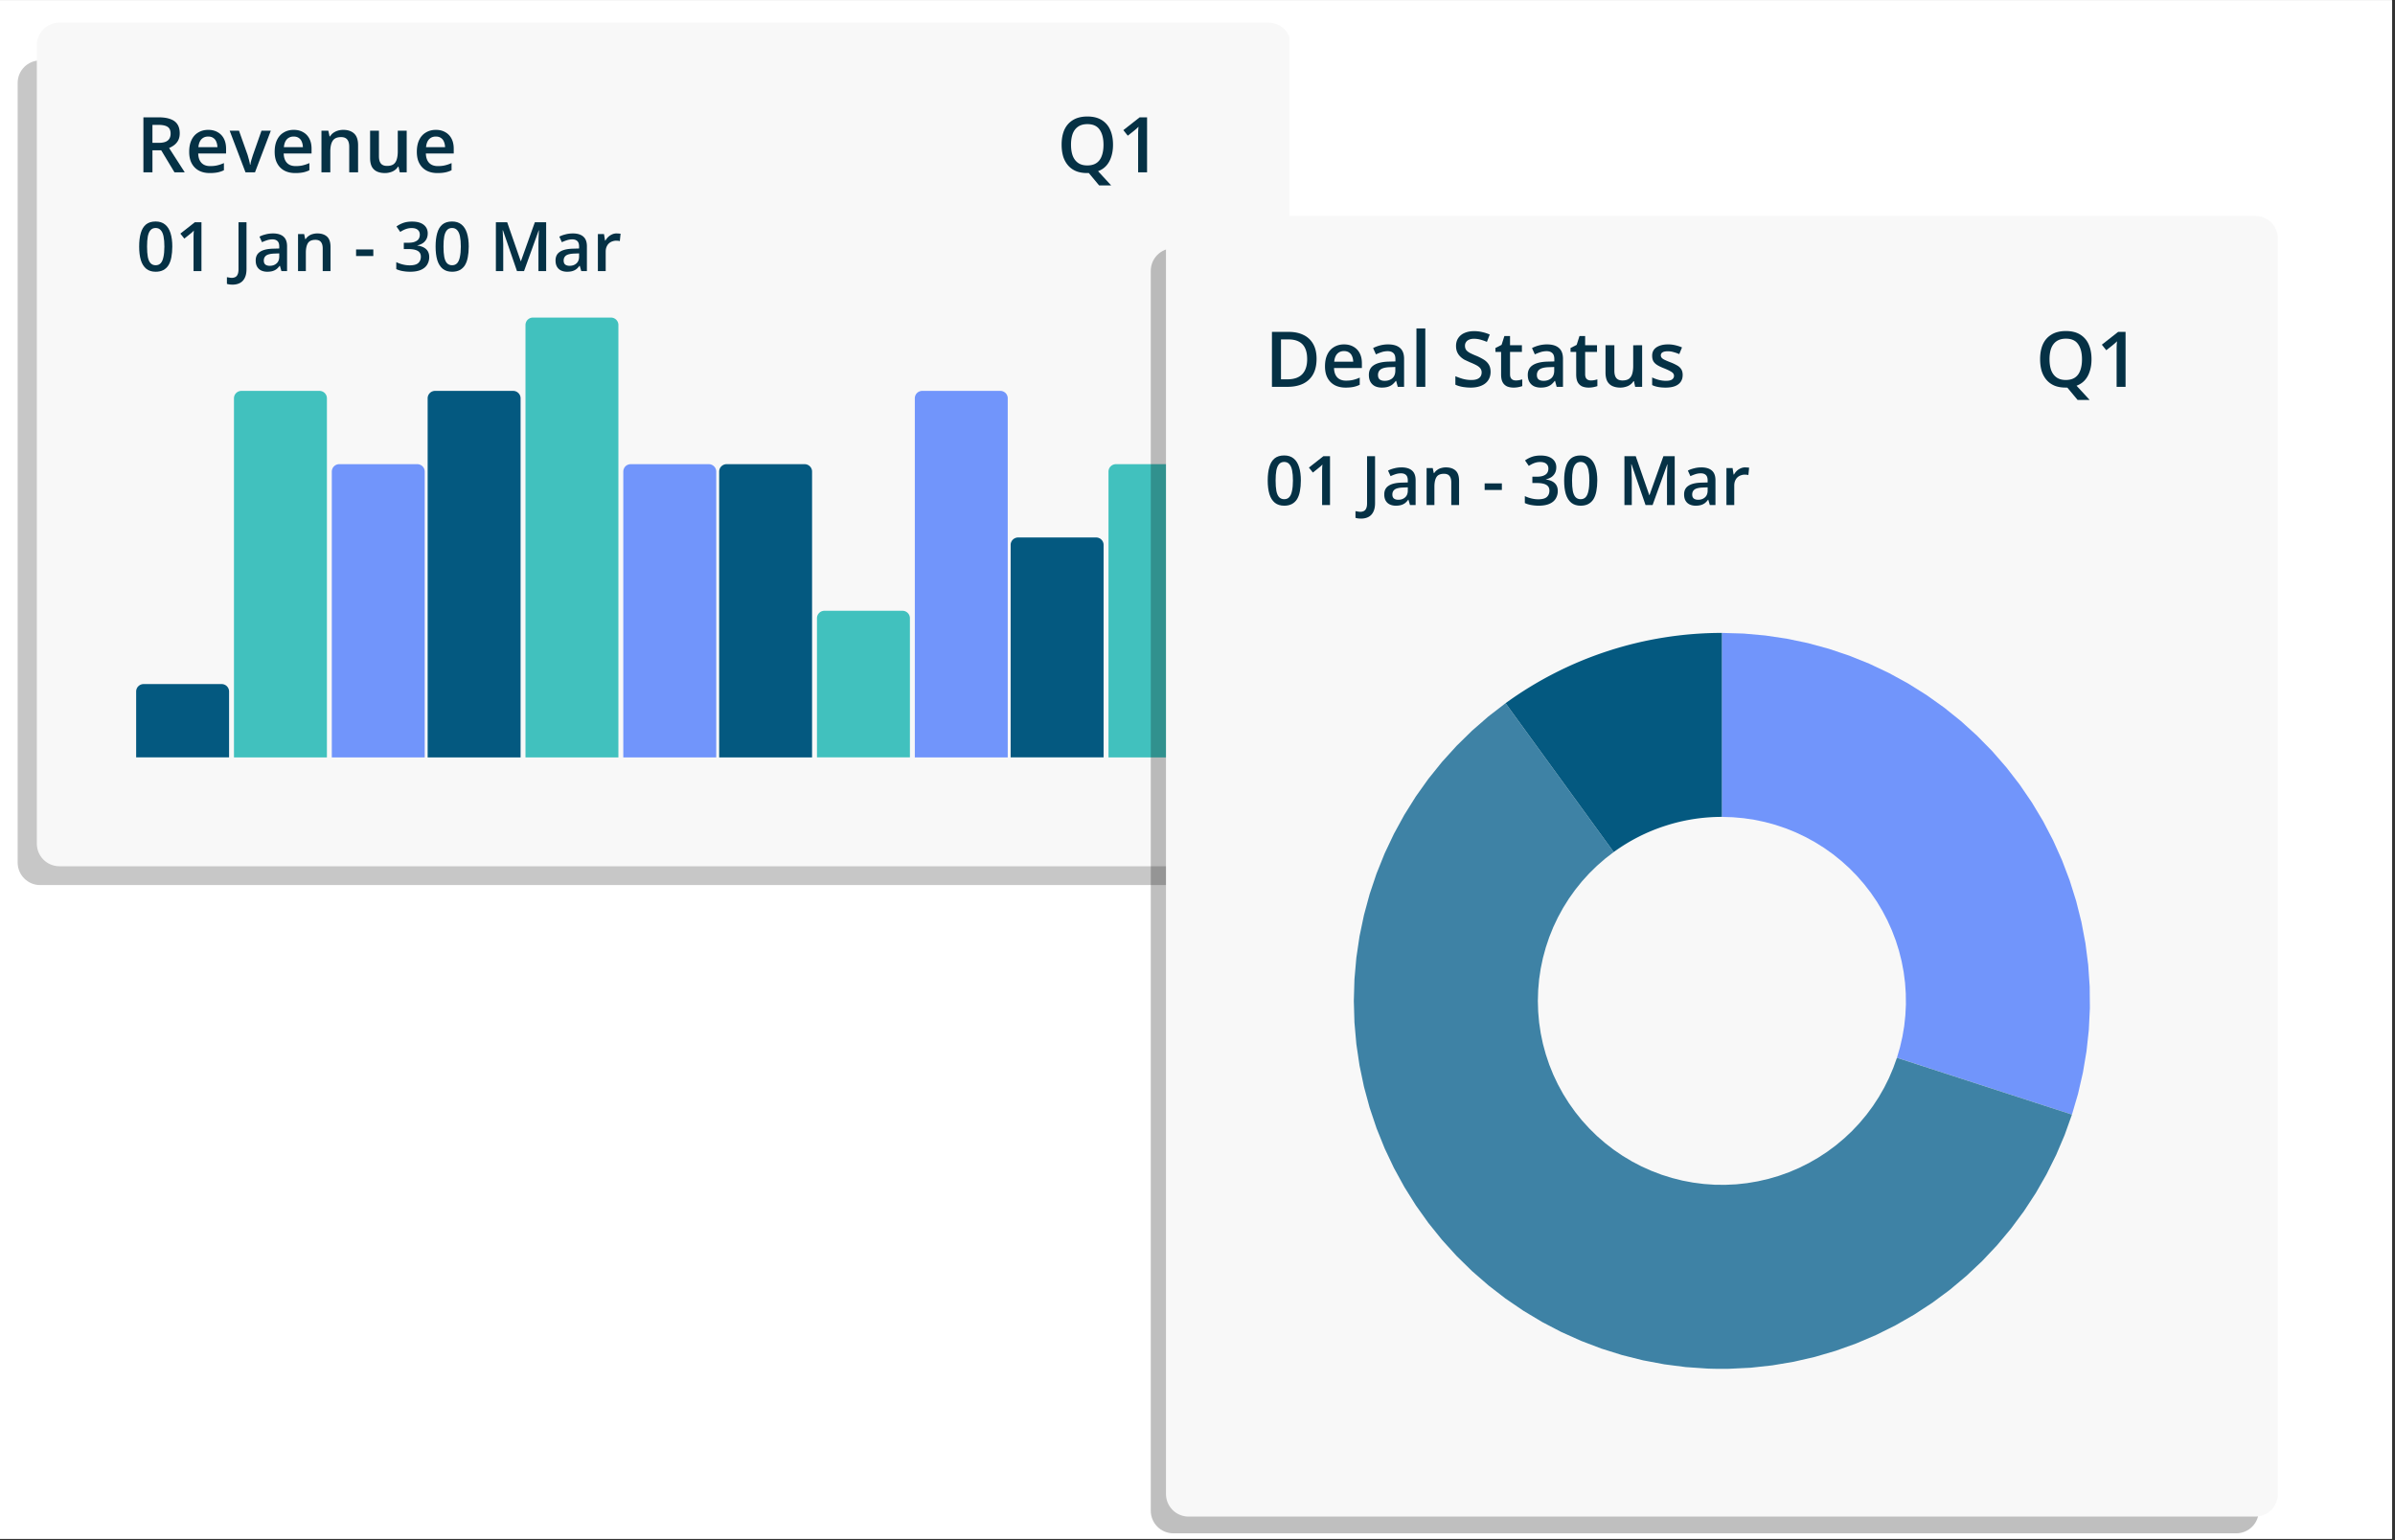
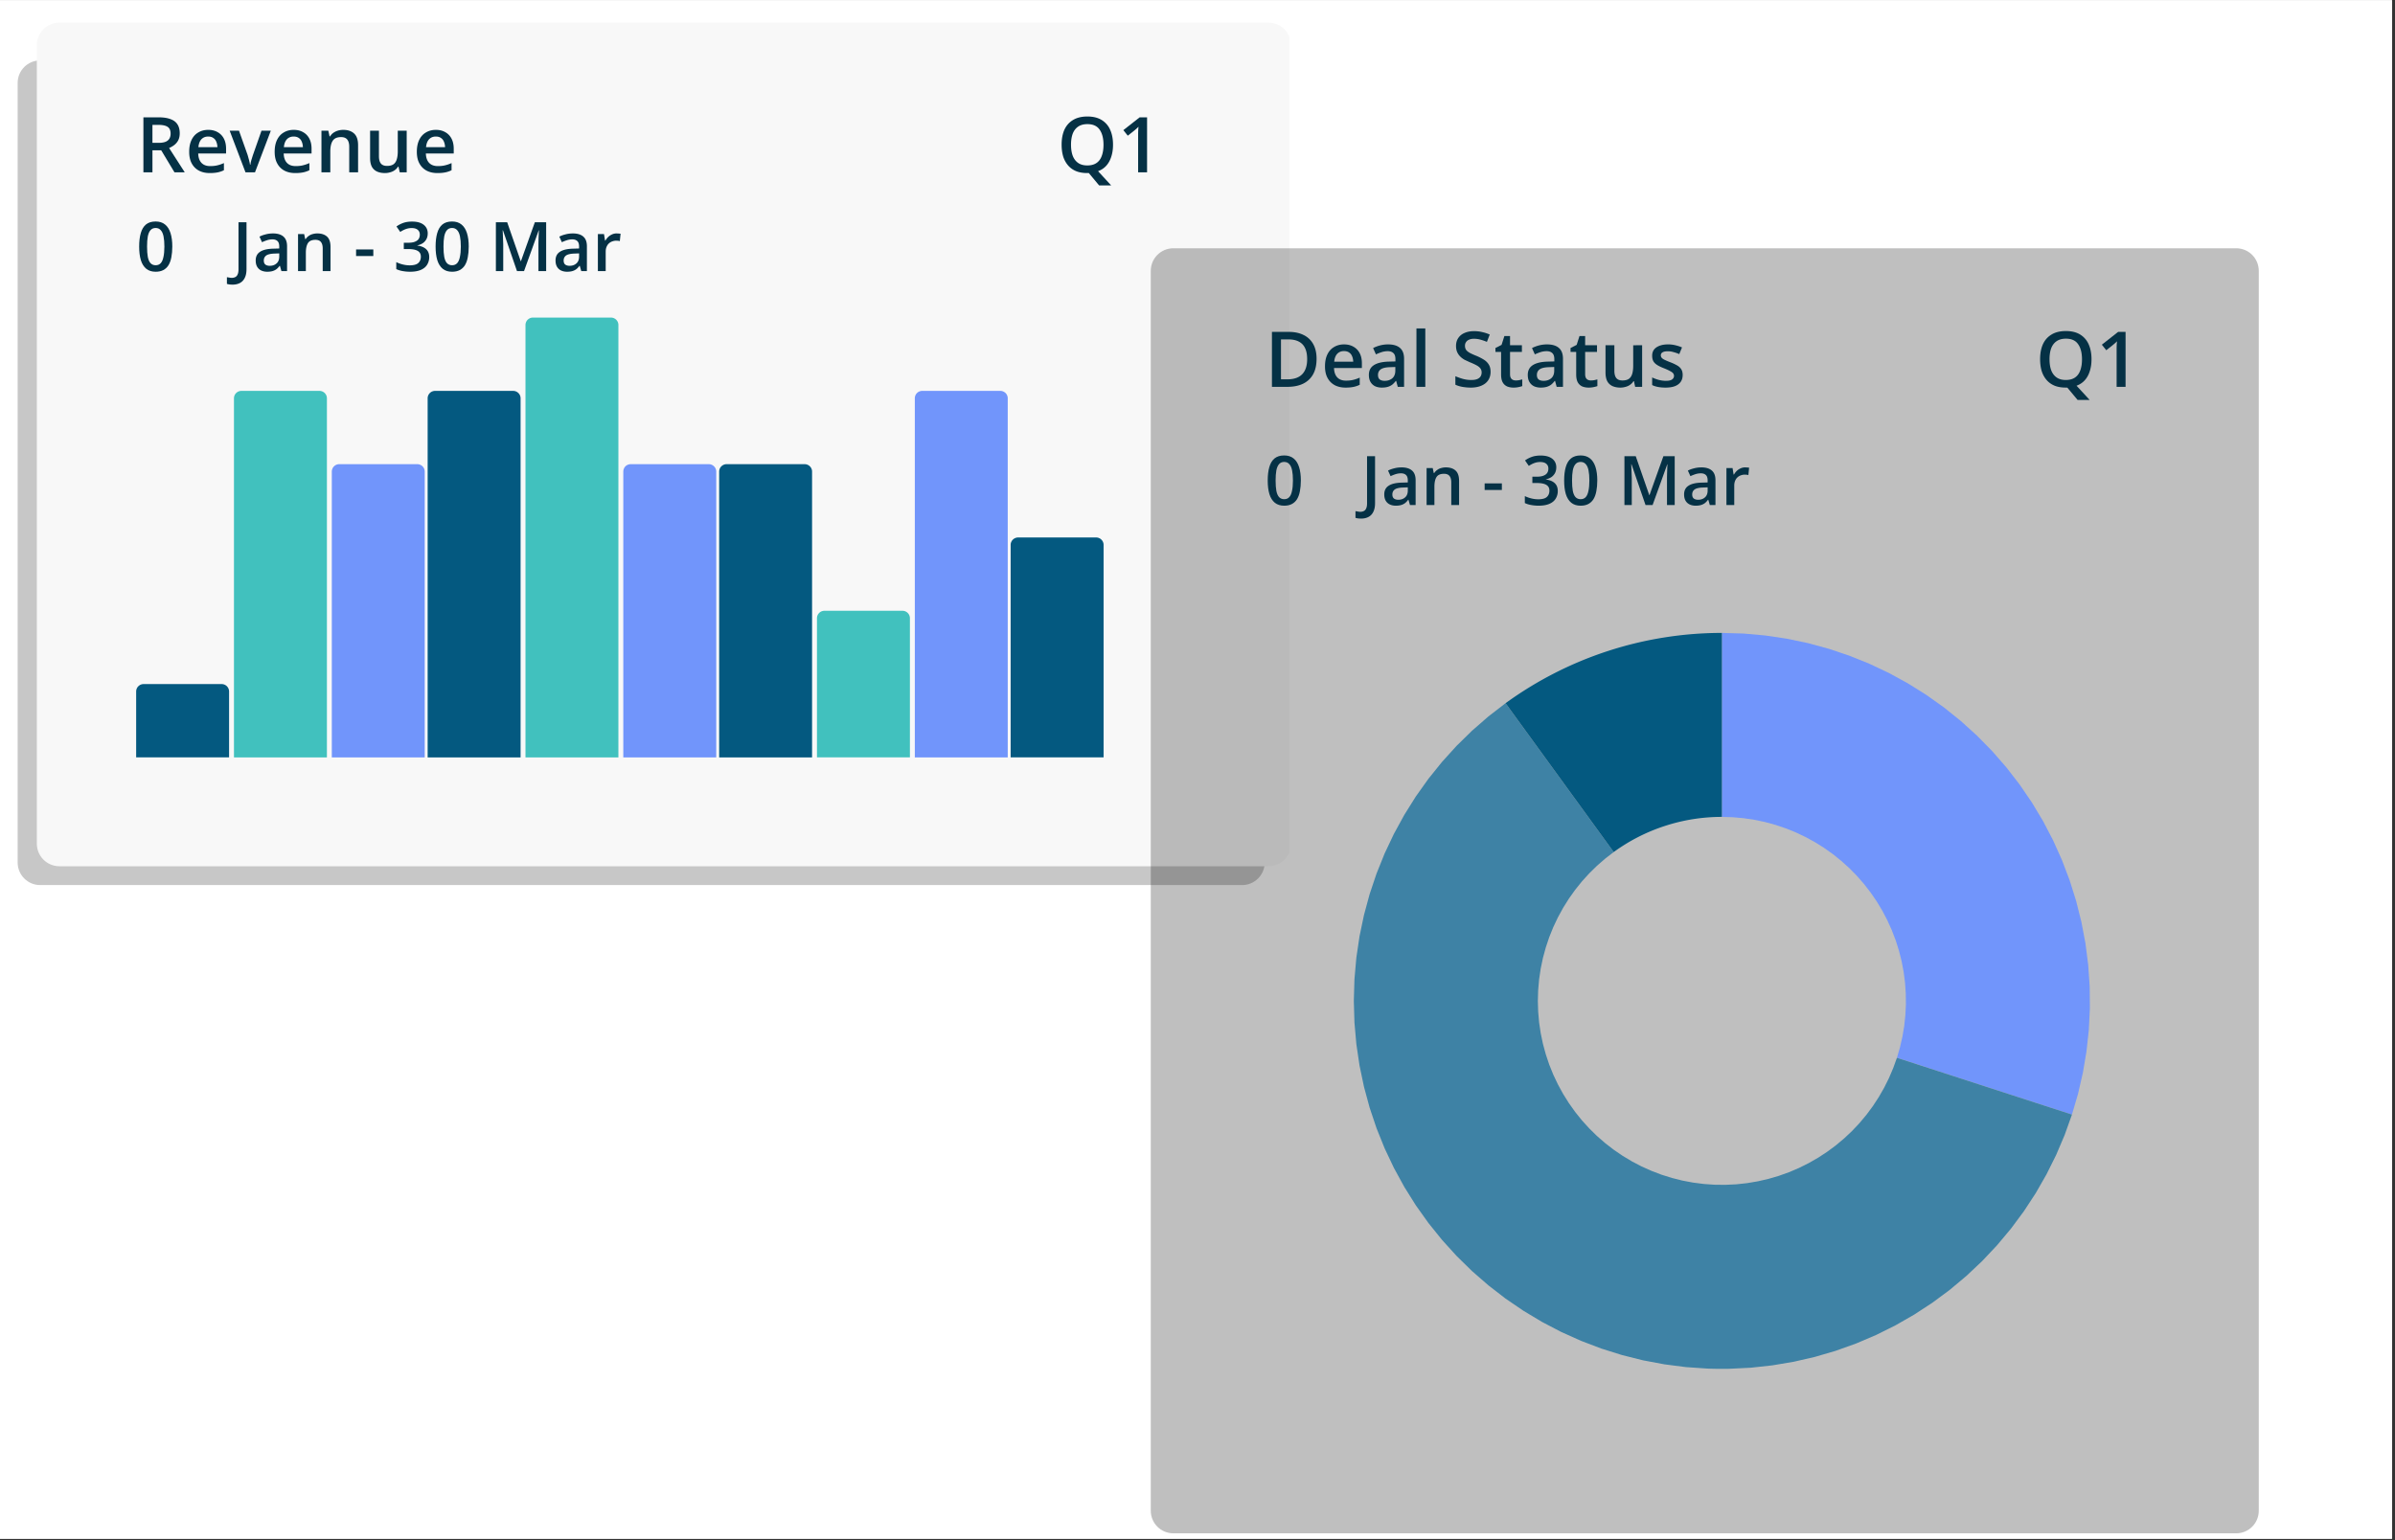
<svg xmlns="http://www.w3.org/2000/svg" width="530" zoomAndPan="magnify" viewBox="0 0 397.5 255.75" height="341" preserveAspectRatio="xMidYMid meet">
  <rect x="0" y="0" width="397.5" height="255.75" fill="#333333" stroke="none" />
  <style>.B{clip-rule:nonzero}.C{fill:#045980}.D{fill:#41c1be}.E{fill:#7195fb}</style>
  <defs>
    <filter x="0%" y="0%" width="100%" height="100%" id="A">
      <feColorMatrix values="0 0 0 0 1 0 0 0 0 1 0 0 0 0 1 0 0 0 1 0" color-interpolation-filters="sRGB" />
    </filter>
    <clipPath id="B">
      <path d="M0 .035h397v255.43H0zm0 0" class="B" />
    </clipPath>
    <mask id="C">
      <g filter="url(#A)">
        <path fill="#000" fill-opacity=".22" d="M-39.75-25.575h477v306.9h-477z" />
      </g>
    </mask>
    <clipPath id="D">
      <path d="M.93 1.027h207.047v136.914H.93zm0 0" class="B" />
    </clipPath>
    <clipPath id="E">
      <path d="M4.672 1.027h199.484c2.07 0 3.746 1.676 3.746 3.746v129.422c0 2.07-1.676 3.746-3.746 3.746H4.672c-2.066 0-3.742-1.676-3.742-3.746V4.773c0-2.07 1.676-3.746 3.742-3.746zm0 0" class="B" />
    </clipPath>
    <clipPath id="F">
      <path d="M0 0h208v138H0z" />
    </clipPath>
    <clipPath id="G">
      <path d="M6.113 3.754h208.453v140.063H6.113zm0 0" class="B" />
    </clipPath>
    <clipPath id="H">
      <path d="M9.859 3.754h200.668c2.066 0 3.742 1.676 3.742 3.746v132.57c0 2.066-1.676 3.746-3.742 3.746H9.859a3.75 3.75 0 0 1-3.746-3.746V7.5a3.75 3.75 0 0 1 3.746-3.746zm0 0" class="B" />
    </clipPath>
    <clipPath id="I">
      <path d="M22.598 113.57H38.02v12.172H22.598zm0 0" class="B" />
    </clipPath>
    <clipPath id="J">
      <path d="M38.832 64.895h15.426v60.848H38.832zm0 0" class="B" />
    </clipPath>
    <clipPath id="K">
      <path d="M55.07 77.063h15.422v48.68H55.07zm0 0" class="B" />
    </clipPath>
    <clipPath id="L">
      <path d="M70.977 64.895h15.426v60.848H70.977zm0 0" class="B" />
    </clipPath>
    <clipPath id="M">
      <path d="M87.215 52.723h15.422v73.02H87.215zm0 0" class="B" />
    </clipPath>
    <clipPath id="N">
      <path d="M103.449 77.063h15.426v48.68h-15.426zm0 0" class="B" />
    </clipPath>
    <clipPath id="O">
      <path d="M119.359 77.063h15.422v48.68h-15.422zm0 0" class="B" />
    </clipPath>
    <clipPath id="P">
      <path d="M135.594 101.402h15.426v24.34h-15.426zm0 0" class="B" />
    </clipPath>
    <clipPath id="Q">
      <path d="M151.832 64.895h15.422v60.848h-15.422zm0 0" class="B" />
    </clipPath>
    <clipPath id="R">
      <path d="M167.738 89.23h15.426v36.512h-15.426zm0 0" class="B" />
    </clipPath>
    <clipPath id="S">
-       <path d="M183.977 77.063h15.422v48.68h-15.422zm0 0" class="B" />
-     </clipPath>
+       </clipPath>
    <mask id="T">
      <g filter="url(#A)">
        <path fill="#000" fill-opacity=".25" d="M-39.75-25.575h477v306.9h-477z" />
      </g>
    </mask>
    <clipPath id="U">
      <path d="M.996.219h183.895v213.348H.996zm0 0" class="B" />
    </clipPath>
    <clipPath id="V">
      <path d="M4.742.219h176.402c2.07 0 3.746 1.676 3.746 3.746v205.852c0 2.07-1.676 3.746-3.746 3.746H4.742c-2.07 0-3.746-1.676-3.746-3.746V3.965c0-2.07 1.676-3.746 3.746-3.746zm0 0" class="B" />
    </clipPath>
    <clipPath id="W">
      <path d="M0 0h186v214H0z" />
    </clipPath>
    <clipPath id="X">
      <path d="M193.52 35.848h184.535V252H193.52zm0 0" class="B" />
    </clipPath>
    <clipPath id="Y">
-       <path d="M197.266 35.848h177.043c2.066 0 3.746 1.676 3.746 3.742v208.449a3.75 3.75 0 0 1-3.746 3.746H197.266a3.75 3.75 0 0 1-3.746-3.746V39.59c0-2.066 1.676-3.742 3.746-3.742zm0 0" class="B" />
-     </clipPath>
+       </clipPath>
    <path id="Z" d="M34.554 21.559c.613 0 1.141.133 1.578.391.445.25.789.609 1.031 1.078s.359 1.027.359 1.672v.781h-4.625c.02.68.203 1.199.547 1.563.344.355.82.531 1.438.531.445 0 .844-.039 1.188-.125.352-.082.719-.207 1.094-.375v1.188c-.344.168-.699.289-1.062.359-.355.07-.781.109-1.281.109-.68 0-1.273-.129-1.781-.391a2.89 2.89 0 0 1-1.203-1.187c-.293-.52-.437-1.172-.437-1.953 0-.77.129-1.426.391-1.969s.629-.953 1.109-1.234c.477-.289 1.031-.437 1.656-.437zm0 1.109c-.461 0-.836.152-1.125.453-.281.305-.449.742-.5 1.313h3.156c-.012-.344-.074-.645-.187-.906-.105-.27-.273-.477-.5-.625-.219-.156-.5-.234-.844-.234zm0 0" />
    <path id="a" d="M230.38 57.177c.875 0 1.535.199 1.984.594.445.387.672.984.672 1.797v4.656h-1.047l-.266-.984h-.062c-.187.25-.387.461-.594.625a2.3 2.3 0 0 1-.734.359c-.273.082-.602.125-.984.125-.418 0-.789-.074-1.109-.219-.324-.156-.578-.391-.766-.703s-.281-.707-.281-1.187c0-.707.266-1.238.797-1.594.531-.363 1.332-.566 2.406-.609l1.203-.031v-.375c0-.477-.117-.816-.344-1.016-.219-.207-.531-.312-.937-.312-.344 0-.68.055-1 .156a8.61 8.61 0 0 0-.953.375l-.469-1.047c.332-.176.711-.32 1.141-.437.438-.113.883-.172 1.344-.172zm1.203 3.75l-.891.031c-.73.023-1.246.148-1.547.375-.293.219-.437.527-.437.922 0 .344.098.594.297.75.207.148.477.219.813.219.508 0 .93-.141 1.266-.422.332-.289.5-.719.5-1.281zm0 0" />
    <path id="b" d="M251.574 63.162c.188 0 .375-.016.563-.047l.516-.125v1.109c-.168.063-.383.121-.641.172-.25.051-.516.078-.797.078-.398 0-.75-.062-1.062-.187a1.57 1.57 0 0 1-.75-.687c-.18-.32-.266-.766-.266-1.328v-3.719h-.937v-.656l1.016-.516.469-1.469h.938v1.531h1.969v1.109h-1.969v3.703c0 .344.082.605.25.781.176.168.41.25.703.25zm0 0" />
    <path id="c" d="M184.729 24.028c0 .719-.094 1.371-.281 1.953-.18.586-.449 1.086-.812 1.5s-.828.73-1.391.938l2.172 2.359h-2l-1.703-2.047h-.125-.125c-.73 0-1.359-.109-1.891-.328-.531-.227-.977-.551-1.328-.969s-.621-.91-.797-1.484c-.168-.582-.25-1.227-.25-1.937 0-.937.148-1.754.453-2.453.313-.695.785-1.238 1.422-1.625.633-.395 1.438-.594 2.406-.594.945 0 1.734.195 2.359.578a3.56 3.56 0 0 1 1.422 1.641c.313.699.469 1.523.469 2.469zm-6.969 0c0 .711.094 1.32.281 1.828.195.512.492.906.891 1.188s.906.422 1.531.422c.633 0 1.148-.141 1.547-.422s.68-.676.859-1.187c.188-.508.281-1.117.281-1.828 0-1.062-.215-1.895-.641-2.5-.418-.613-1.094-.922-2.031-.922-.625 0-1.141.141-1.547.422-.398.273-.695.664-.891 1.172-.187.512-.281 1.121-.281 1.828zm0 0" />
    <path id="d" d="M190.38 28.606h-1.484v-5.875-.578l.016-.578.047-.531-.328.313-.406.344-1.047.828-.734-.922 2.703-2.125h1.234zm0 0" />
    <path id="e" d="M28.596 40.942c0 .656-.055 1.246-.156 1.766-.094.512-.25.949-.469 1.313-.219.355-.508.625-.859.813s-.781.281-1.281.281c-.625 0-1.141-.16-1.547-.484-.406-.332-.711-.812-.906-1.437-.187-.625-.281-1.375-.281-2.25s.086-1.617.266-2.234c.176-.625.461-1.102.859-1.437.406-.332.941-.5 1.609-.5.633 0 1.156.168 1.563.5.406.324.707.797.906 1.422s.297 1.375.297 2.25zm-4.187 0c0 .688.039 1.262.125 1.719.094.461.242.805.453 1.031.219.23.5.344.844.344.352 0 .633-.113.844-.344s.359-.57.453-1.031c.102-.457.156-1.031.156-1.719 0-.676-.047-1.242-.141-1.703s-.25-.801-.469-1.031c-.211-.238-.492-.359-.844-.359s-.637.121-.844.359c-.211.23-.359.574-.453 1.031-.086.461-.125 1.027-.125 1.703zm0 0" />
-     <path id="f" d="M33.434 45.004h-1.312v-5.219-.516l.016-.516.031-.484a2.42 2.42 0 0 1-.281.297l-.359.297-.937.75-.656-.828 2.406-1.891h1.094zm0 0" />
    <path id="g" d="M45.284 38.754c.77 0 1.352.172 1.75.516.406.344.609.883.609 1.609v4.125h-.937l-.25-.875h-.047c-.168.23-.344.418-.531.563a2.08 2.08 0 0 1-.641.313c-.242.07-.539.109-.891.109-.367 0-.695-.07-.984-.203-.281-.133-.508-.336-.672-.609-.168-.281-.25-.633-.25-1.062 0-.633.234-1.109.703-1.422.469-.32 1.18-.5 2.141-.531l1.063-.031v-.328c0-.426-.102-.727-.297-.906-.199-.187-.477-.281-.828-.281a2.93 2.93 0 0 0-.906.141 7.93 7.93 0 0 0-.828.328l-.422-.922c.289-.156.629-.281 1.016-.375a4.68 4.68 0 0 1 1.203-.156zm1.063 3.313l-.797.031c-.648.023-1.105.133-1.375.328-.262.199-.391.477-.391.828 0 .305.086.527.266.672.188.137.426.203.719.203.457 0 .832-.129 1.125-.391.301-.258.453-.641.453-1.141zm0 0" />
    <path id="h" d="M85.803 45.004l-2.328-6.766h-.047l.031.625.031.844.031.844v4.453h-1.219v-8.109h1.875l2.25 6.469h.031l2.313-6.469h1.875v8.109h-1.281v-4.516l.016-.797.031-.828.031-.625h-.031l-2.437 6.766zm0 0" />
    <path id="i" d="M102.341 38.754l.328.016.328.031-.125 1.234a1.24 1.24 0 0 0-.297-.062l-.297-.016c-.23 0-.453.043-.672.125a1.55 1.55 0 0 0-.562.344c-.156.148-.281.336-.375.563s-.141.496-.141.797v3.219h-1.297v-6.141h1.016l.172 1.078h.063a2.78 2.78 0 0 1 .453-.594 2.32 2.32 0 0 1 .625-.422 1.8 1.8 0 0 1 .781-.172zm0 0" />
  </defs>
  <g clip-path="url(#B)" fill="#fff">
    <path d="M0 .035h397v255.43H0zm0 0" />
    <path d="M0 .035h397v255.43H0zm0 0" />
  </g>
  <g mask="url(#C)">
    <g clip-path="url(#F)" transform="translate(2 9)">
      <g clip-path="url(#D)">
        <g clip-path="url(#E)">
          <path d="M.93 1.027h206.973v136.914H.93zm0 0" />
        </g>
      </g>
    </g>
  </g>
  <g clip-path="url(#G)">
    <g clip-path="url(#H)">
      <path fill="#f8f8f8" d="M6.113 3.754H214.02v140.063H6.113zm0 0" />
    </g>
  </g>
  <g clip-path="url(#I)" class="C">
    <path d="M23.828 113.57h12.957c.164 0 .324.031.473.094s.285.152.402.27a1.25 1.25 0 0 1 .266.398 1.23 1.23 0 0 1 .094.473v10.938a1.23 1.23 0 0 1-.094.473c-.062.148-.152.281-.266.398s-.25.203-.402.266a1.15 1.15 0 0 1-.473.098H23.828c-.16 0-.32-.031-.469-.098s-.285-.148-.402-.266a1.23 1.23 0 0 1-.359-.871v-10.937a1.23 1.23 0 0 1 .094-.473c.063-.148.148-.285.266-.398s.25-.207.402-.27a1.21 1.21 0 0 1 .469-.094zm0 0" />
  </g>
  <g clip-path="url(#J)" class="D">
    <path d="M40.066 64.895h12.957a1.23 1.23 0 0 1 .473.094 1.25 1.25 0 0 1 .398.266c.117.117.207.25.27.402s.094.309.094.473v59.613a1.23 1.23 0 0 1-.094.473 1.24 1.24 0 0 1-.27.398c-.113.117-.25.203-.398.266s-.309.098-.473.098H40.066c-.164 0-.32-.031-.473-.098a1.15 1.15 0 0 1-.398-.266 1.24 1.24 0 0 1-.27-.398 1.23 1.23 0 0 1-.094-.473V66.129c0-.164.031-.324.094-.473s.152-.285.27-.402a1.21 1.21 0 0 1 .398-.266 1.23 1.23 0 0 1 .473-.094zm0 0" />
  </g>
  <g clip-path="url(#K)" class="E">
    <path d="M56.301 77.063h12.957c.164 0 .324.031.473.094s.285.152.402.27a1.21 1.21 0 0 1 .266.398 1.23 1.23 0 0 1 .094.473v47.445a1.23 1.23 0 0 1-.094.473c-.062.148-.152.281-.266.398s-.25.203-.402.266a1.15 1.15 0 0 1-.473.098H56.301c-.16 0-.32-.031-.469-.098s-.285-.148-.402-.266a1.23 1.23 0 0 1-.359-.871V78.297a1.23 1.23 0 0 1 .094-.473 1.15 1.15 0 0 1 .266-.398c.117-.117.25-.207.402-.27a1.21 1.21 0 0 1 .469-.094zm0 0" />
  </g>
  <g clip-path="url(#L)" class="C">
    <path d="M72.211 64.895h12.957a1.23 1.23 0 0 1 .473.094 1.25 1.25 0 0 1 .398.266c.117.117.207.25.27.402s.094.309.094.473v59.613a1.23 1.23 0 0 1-.094.473 1.24 1.24 0 0 1-.27.398c-.113.117-.25.203-.398.266s-.309.098-.473.098H72.211c-.164 0-.32-.031-.473-.098a1.15 1.15 0 0 1-.398-.266 1.24 1.24 0 0 1-.27-.398 1.23 1.23 0 0 1-.094-.473V66.129c0-.164.031-.324.094-.473s.152-.285.27-.402a1.21 1.21 0 0 1 .398-.266 1.23 1.23 0 0 1 .473-.094zm0 0" />
  </g>
  <g clip-path="url(#M)" class="D">
    <path d="M88.445 52.723h12.957c.164 0 .324.031.473.094s.285.152.402.27a1.25 1.25 0 0 1 .266.398 1.23 1.23 0 0 1 .094.473v71.785a1.23 1.23 0 0 1-.094.473c-.062.148-.152.281-.266.398s-.25.203-.402.266a1.15 1.15 0 0 1-.473.098H88.445c-.16 0-.32-.031-.469-.098s-.285-.148-.402-.266a1.23 1.23 0 0 1-.359-.871V53.957a1.23 1.23 0 0 1 .094-.473c.063-.148.148-.285.266-.398s.25-.207.402-.27a1.21 1.21 0 0 1 .469-.094zm0 0" />
  </g>
  <g clip-path="url(#N)" class="E">
    <path d="M104.684 77.063h12.957a1.23 1.23 0 0 1 .473.094 1.2 1.2 0 0 1 .398.27 1.16 1.16 0 0 1 .27.398 1.23 1.23 0 0 1 .094.473v47.445a1.23 1.23 0 0 1-.094.473 1.24 1.24 0 0 1-.27.398c-.113.117-.25.203-.398.266s-.309.098-.473.098h-12.957c-.164 0-.32-.031-.473-.098a1.15 1.15 0 0 1-.398-.266 1.24 1.24 0 0 1-.27-.398 1.23 1.23 0 0 1-.094-.473V78.297a1.23 1.23 0 0 1 .094-.473 1.16 1.16 0 0 1 .668-.668 1.23 1.23 0 0 1 .473-.094zm0 0" />
  </g>
  <g clip-path="url(#O)" class="C">
    <path d="M120.59 77.063h12.957c.164 0 .324.031.473.094s.285.152.402.27a1.21 1.21 0 0 1 .266.398 1.23 1.23 0 0 1 .094.473v47.445a1.23 1.23 0 0 1-.094.473c-.062.148-.152.281-.266.398s-.25.203-.402.266a1.15 1.15 0 0 1-.473.098H120.59c-.16 0-.32-.031-.469-.098s-.285-.148-.402-.266a1.23 1.23 0 0 1-.359-.871V78.297a1.23 1.23 0 0 1 .094-.473 1.15 1.15 0 0 1 .266-.398c.117-.117.25-.207.402-.27a1.21 1.21 0 0 1 .469-.094zm0 0" />
  </g>
  <g clip-path="url(#P)" class="D">
    <path d="M136.828 101.402h12.957a1.23 1.23 0 0 1 .473.094 1.25 1.25 0 0 1 .398.266c.117.117.207.25.27.402a1.23 1.23 0 0 1 .094.473v23.105a1.23 1.23 0 0 1-.094.473 1.24 1.24 0 0 1-.27.398c-.113.117-.25.203-.398.266s-.309.098-.473.098h-12.957c-.164 0-.32-.031-.473-.098a1.15 1.15 0 0 1-.398-.266 1.24 1.24 0 0 1-.27-.398 1.23 1.23 0 0 1-.094-.473v-23.105a1.23 1.23 0 0 1 .094-.473c.063-.152.152-.285.27-.402a1.21 1.21 0 0 1 .398-.266 1.23 1.23 0 0 1 .473-.094zm0 0" />
  </g>
  <g clip-path="url(#Q)" class="E">
    <path d="M153.063 64.895h12.957c.164 0 .324.031.473.094s.285.152.402.266.203.25.266.402.094.309.094.473v59.613a1.23 1.23 0 0 1-.094.473c-.062.148-.152.281-.266.398s-.25.203-.402.266a1.15 1.15 0 0 1-.473.098h-12.957c-.16 0-.32-.031-.469-.098s-.285-.148-.402-.266a1.23 1.23 0 0 1-.359-.871V66.129c0-.164.031-.324.094-.473s.148-.285.266-.402.25-.203.402-.266a1.21 1.21 0 0 1 .469-.094zm0 0" />
  </g>
  <g clip-path="url(#R)" class="C">
    <path d="M168.973 89.23h12.957c.164 0 .32.035.473.098s.285.148.398.266a1.24 1.24 0 0 1 .27.398 1.23 1.23 0 0 1 .094.473v35.277a1.23 1.23 0 0 1-.094.473 1.24 1.24 0 0 1-.27.398c-.113.117-.25.203-.398.266s-.309.098-.473.098h-12.957c-.164 0-.32-.031-.473-.098a1.15 1.15 0 0 1-.398-.266 1.24 1.24 0 0 1-.27-.398 1.23 1.23 0 0 1-.094-.473V90.465a1.23 1.23 0 0 1 .094-.473 1.24 1.24 0 0 1 .27-.398 1.15 1.15 0 0 1 .398-.266c.152-.062.309-.098.473-.098zm0 0" />
  </g>
  <g clip-path="url(#S)" class="D">
    <path d="M185.207 77.063h12.957c.164 0 .324.031.473.094s.285.152.402.27a1.21 1.21 0 0 1 .266.398 1.23 1.23 0 0 1 .094.473v47.445a1.23 1.23 0 0 1-.094.473c-.062.148-.152.281-.266.398s-.25.203-.402.266a1.15 1.15 0 0 1-.473.098h-12.957c-.16 0-.32-.031-.469-.098s-.285-.148-.402-.266a1.23 1.23 0 0 1-.359-.871V78.297a1.23 1.23 0 0 1 .094-.473 1.15 1.15 0 0 1 .266-.398c.117-.117.25-.207.402-.27a1.21 1.21 0 0 1 .469-.094zm0 0" />
  </g>
  <g mask="url(#T)">
    <g clip-path="url(#W)" transform="translate(190 41)">
      <g clip-path="url(#U)">
        <g clip-path="url(#V)">
          <path d="M.996.219h183.895v213.348H.996zm0 0" />
        </g>
      </g>
    </g>
  </g>
  <g clip-path="url(#X)">
    <g clip-path="url(#Y)">
      <path fill="#f8f8f8" d="M193.52 35.848h184.535v216.25H193.52zm0 0" />
    </g>
  </g>
  <g fill="#053145">
    <path d="M26.362 19.481c.781 0 1.426.102 1.938.297.52.188.906.48 1.156.875.25.387.375.883.375 1.484 0 .449-.086.836-.25 1.156a2.41 2.41 0 0 1-.656.781 3.76 3.76 0 0 1-.859.5l2.594 4.031h-1.703l-2.203-3.656h-1.453v3.656h-1.5v-9.125zm-.109 1.25h-.953v2.984h1.031c.695 0 1.203-.129 1.516-.391s.469-.641.469-1.141c0-.531-.168-.906-.5-1.125s-.855-.328-1.562-.328zm0 0" />
    <use href="#Z" />
    <path d="M40.744 28.606L38.119 21.7h1.547l1.438 4.047.234.844c.082.305.133.555.156.75h.063c.02-.207.07-.457.156-.75l.266-.844L43.4 21.7h1.547l-2.625 6.906zm0 0" />
    <use href="#Z" x="14.187" />
    <path d="M56.962 21.559c.77 0 1.375.203 1.813.609s.656 1.055.656 1.938v4.5h-1.469v-4.234c0-.531-.109-.93-.328-1.203s-.562-.406-1.031-.406c-.668 0-1.133.211-1.391.625-.262.406-.391 1-.391 1.781v3.438h-1.469V21.7h1.141l.203.938h.094a1.99 1.99 0 0 1 .547-.594 2.77 2.77 0 0 1 .75-.359c.281-.082.57-.125.875-.125zm10.539.141v6.906h-1.156l-.203-.937h-.078c-.148.242-.336.438-.562.594a2.22 2.22 0 0 1-.75.344 2.97 2.97 0 0 1-.859.125c-.523 0-.969-.09-1.344-.266a1.83 1.83 0 0 1-.844-.812c-.187-.375-.281-.852-.281-1.437V21.7h1.469v4.234c0 .543.109.949.328 1.219.219.262.555.391 1.016.391.445 0 .801-.086 1.063-.266.258-.187.441-.457.547-.812.113-.363.172-.805.172-1.328V21.7zm0 0" />
    <use href="#Z" x="37.783" />
    <path d="M218.512 59.568c0 1.031-.195 1.891-.578 2.578s-.945 1.211-1.672 1.563c-.719.344-1.594.516-2.625.516h-2.531v-9.125h2.797c.945 0 1.766.172 2.453.516a3.61 3.61 0 0 1 1.594 1.5c.375.668.563 1.484.563 2.453zm-1.562.047c0-.75-.121-1.363-.359-1.844a2.25 2.25 0 0 0-1.031-1.062c-.461-.238-1.023-.359-1.687-.359h-1.266v6.625h1.047c1.102 0 1.926-.281 2.469-.844.551-.562.828-1.398.828-2.516zm0 0" />
    <use href="#Z" x="188.511" y="35.618" />
    <use href="#a" />
    <path d="M236.558 64.224h-1.469v-9.703h1.469zm10.835-2.484c0 .543-.137 1.012-.406 1.406-.262.387-.641.684-1.141.891-.492.207-1.074.313-1.75.313a7.37 7.37 0 0 1-.953-.062 5.22 5.22 0 0 1-.859-.156 3.94 3.94 0 0 1-.734-.266V62.46a10.48 10.48 0 0 0 1.234.438c.457.125.926.188 1.406.188.383 0 .703-.047.953-.141.258-.102.453-.25.578-.437.125-.195.188-.422.188-.672a1.09 1.09 0 0 0-.219-.687c-.145-.187-.367-.359-.656-.516a11.67 11.67 0 0 0-1.094-.5l-.875-.406c-.273-.156-.512-.336-.719-.547s-.375-.453-.5-.734c-.125-.289-.187-.629-.187-1.016 0-.508.125-.945.375-1.312.25-.375.598-.656 1.047-.844.445-.195.973-.297 1.578-.297.477 0 .926.055 1.344.156.426.094.844.23 1.25.406l-.469 1.219a8.71 8.71 0 0 0-1.094-.375 4.08 4.08 0 0 0-1.078-.141c-.312 0-.578.055-.797.156-.219.094-.387.23-.5.406-.117.168-.172.367-.172.594 0 .273.063.5.188.688.133.18.336.344.609.5a11.75 11.75 0 0 0 1.078.484 8.67 8.67 0 0 1 1.281.656c.355.226.625.508.813.828.188.313.281.711.281 1.188zm0 0" />
    <use href="#b" />
    <use href="#a" x="26.373" />
    <use href="#b" x="12.465" />
    <path d="M272.546 57.318v6.906h-1.156l-.203-.937h-.078c-.148.242-.336.438-.562.594a2.22 2.22 0 0 1-.75.344 2.97 2.97 0 0 1-.859.125c-.523 0-.969-.09-1.344-.266a1.83 1.83 0 0 1-.844-.812c-.187-.375-.281-.852-.281-1.437v-4.516h1.469v4.234c0 .543.109.949.328 1.219.219.262.555.391 1.016.391.445 0 .801-.086 1.063-.266.258-.187.441-.457.547-.812.113-.363.172-.805.172-1.328V57.32zm6.727 4.937c0 .449-.109.828-.328 1.141s-.543.555-.969.719c-.418.156-.934.234-1.547.234-.48 0-.898-.039-1.25-.109-.344-.062-.668-.164-.969-.312v-1.266c.32.156.688.293 1.094.406a4.75 4.75 0 0 0 1.172.156c.477 0 .82-.07 1.031-.219.219-.156.328-.359.328-.609 0-.145-.043-.273-.125-.391-.086-.125-.246-.25-.484-.375-.23-.133-.562-.289-1-.469-.437-.164-.809-.336-1.109-.516s-.531-.391-.687-.641c-.148-.25-.219-.566-.219-.953 0-.602.238-1.066.719-1.391.488-.32 1.129-.484 1.922-.484a4.94 4.94 0 0 1 1.203.141 6.57 6.57 0 0 1 1.109.359l-.453 1.109c-.312-.133-.633-.242-.953-.328-.312-.094-.633-.141-.953-.141-.375 0-.664.059-.859.172a.55.55 0 0 0-.297.5.62.62 0 0 0 .141.406c.094.117.254.23.484.344a12.36 12.36 0 0 0 1 .422 7.52 7.52 0 0 1 1.063.5c.301.168.531.375.688.625.164.25.25.574.25.969zm0 0" />
    <use href="#c" />
    <use href="#d" />
    <use href="#c" x="162.401" y="35.618" />
    <use href="#d" x="162.401" y="35.618" />
    <use href="#e" />
    <use href="#f" />
    <path d="M38.598 47.254c-.207 0-.383-.012-.531-.031a2.41 2.41 0 0 1-.406-.094V46.02l.391.063c.137.031.277.047.422.047.207 0 .395-.043.563-.125a.8.8 0 0 0 .391-.422c.102-.199.156-.484.156-.859v-7.828h1.328v7.781c0 .602-.102 1.094-.297 1.469-.187.383-.461.664-.812.844-.344.176-.746.266-1.203.266zm0 0" />
    <use href="#g" />
    <path d="M52.654 38.754c.695 0 1.238.18 1.625.531s.578.93.578 1.719v4H53.56v-3.766c0-.469-.102-.82-.297-1.062s-.5-.359-.906-.359c-.605 0-1.023.184-1.25.547s-.344.898-.344 1.594v3.047h-1.297v-6.141h1.016l.172.828h.078a1.8 1.8 0 0 1 .5-.516c.195-.145.414-.25.656-.312a2.81 2.81 0 0 1 .766-.109zm6.447 3.75V41.41h2.859v1.094zm11.887-3.75c0 .367-.074.684-.219.953a1.9 1.9 0 0 1-.609.672 2.65 2.65 0 0 1-.891.359v.031c.645.086 1.133.289 1.469.609s.5.758.5 1.297a2.4 2.4 0 0 1-.344 1.266c-.219.367-.562.652-1.031.859s-1.07.313-1.797.313a6.87 6.87 0 0 1-1.234-.109 4.05 4.05 0 0 1-1.062-.328V43.52a5.36 5.36 0 0 0 1.094.391 4.82 4.82 0 0 0 1.109.141c.676 0 1.156-.125 1.438-.375.289-.258.438-.613.438-1.062 0-.289-.074-.523-.219-.703-.148-.187-.375-.328-.687-.422s-.719-.141-1.219-.141h-.703v-1.047h.719c.469 0 .844-.055 1.125-.172.289-.113.5-.27.625-.469s.188-.43.188-.703c0-.344-.117-.609-.344-.797-.219-.195-.555-.297-1-.297a2.8 2.8 0 0 0-.75.094 3.6 3.6 0 0 0-.609.234 5.81 5.81 0 0 0-.547.313l-.625-.906a4.58 4.58 0 0 1 1.094-.578c.426-.156.926-.234 1.5-.234.832 0 1.473.18 1.922.531s.672.836.672 1.438zm0 0" />
    <use href="#e" x="49.199" />
    <use href="#h" />
    <use href="#g" x="49.765" />
    <use href="#i" />
    <use href="#e" x="187.307" y="38.841" />
    <use href="#f" x="187.308" y="38.841" />
    <path d="M225.906 86.095c-.207 0-.383-.012-.531-.031a2.41 2.41 0 0 1-.406-.094v-1.109l.391.063c.137.031.277.047.422.047.207 0 .395-.043.563-.125a.8.8 0 0 0 .391-.422c.102-.199.156-.484.156-.859v-7.828h1.328v7.781c0 .602-.102 1.094-.297 1.469-.187.383-.461.664-.812.844-.344.176-.746.266-1.203.266zm0 0" />
    <use href="#g" x="187.308" y="38.841" />
    <path d="M239.962 77.595c.695 0 1.238.18 1.625.531s.578.93.578 1.719v4h-1.297v-3.766c0-.469-.102-.82-.297-1.062s-.5-.359-.906-.359c-.605 0-1.023.184-1.25.547s-.344.898-.344 1.594v3.047h-1.297v-6.141h1.016l.172.828h.078a1.8 1.8 0 0 1 .5-.516c.195-.145.414-.25.656-.312a2.81 2.81 0 0 1 .766-.109zm6.446 3.75v-1.094h2.859v1.094zm11.888-3.75c0 .367-.074.684-.219.953a1.9 1.9 0 0 1-.609.672 2.65 2.65 0 0 1-.891.359v.031c.645.086 1.133.289 1.469.609s.5.758.5 1.297a2.4 2.4 0 0 1-.344 1.266c-.219.367-.562.652-1.031.859s-1.07.313-1.797.313a6.87 6.87 0 0 1-1.234-.109 4.05 4.05 0 0 1-1.062-.328v-1.156a5.36 5.36 0 0 0 1.094.391 4.82 4.82 0 0 0 1.109.141c.676 0 1.156-.125 1.438-.375.289-.258.438-.613.438-1.062 0-.289-.074-.523-.219-.703-.148-.187-.375-.328-.687-.422s-.719-.141-1.219-.141h-.703v-1.047h.719c.469 0 .844-.055 1.125-.172.289-.113.5-.27.625-.469s.188-.43.188-.703c0-.344-.117-.609-.344-.797-.219-.195-.555-.297-1-.297a2.8 2.8 0 0 0-.75.094 3.6 3.6 0 0 0-.609.234 5.81 5.81 0 0 0-.547.313l-.625-.906a4.58 4.58 0 0 1 1.094-.578c.426-.156.926-.234 1.5-.234.832 0 1.473.18 1.922.531s.672.836.672 1.438zm0 0" />
    <use href="#e" x="236.506" y="38.841" />
    <use href="#h" x="187.307" y="38.841" />
    <use href="#g" x="237.072" y="38.841" />
    <use href="#i" x="187.307" y="38.841" />
  </g>
  <path d="M285.785 105.078l3.598.105 3.582.32 3.559.527 3.523.734 3.473.945 3.41 1.145 3.336 1.344 3.254 1.539 3.156 1.727 3.047 1.91 2.934 2.086 2.801 2.254 2.668 2.418 2.52 2.566 2.363 2.715 2.199 2.848 2.027 2.969 1.852 3.086 1.664 3.191 1.473 3.281 1.277 3.363 1.078 3.434.875 3.488.668 3.535.457 3.57.246 3.59.035 3.598-.176 3.59-.387 3.578-.598 3.547-.805 3.508-1.012 3.453-29.047-9.437.504-1.727.402-1.754.301-1.773.191-1.789.09-1.797-.02-1.797-.121-1.797-.23-1.785-.332-1.766-.437-1.746-.539-1.715-.641-1.684-.738-1.641-.832-1.594-.922-1.543-1.016-1.484-1.102-1.426-1.18-1.355-1.258-1.285-1.336-1.207-1.402-1.129-1.465-1.043-1.523-.953-1.578-.863-1.625-.77-1.672-.672-1.703-.574-1.738-.473-1.758-.367-1.781-.262-1.793-.16-1.797-.055zm0 0" class="E" />
  <path fill="#3e82a5" d="M343.883 185.043l-1.211 3.387-1.41 3.313-1.602 3.219-1.789 3.125-1.969 3.008-2.145 2.891-2.309 2.758-2.469 2.621-2.617 2.465-2.758 2.313-2.891 2.141-3.012 1.969-3.121 1.789-3.223 1.602-3.309 1.41-3.387 1.211-3.453 1.012-3.508.805-3.547.598-3.578.391-3.594.176a61.38 61.38 0 0 1-3.598-.035l-3.59-.246-3.566-.461-3.535-.664-3.492-.875-3.43-1.078-3.363-1.281-3.285-1.473-3.187-1.664-3.086-1.852-2.973-2.027-2.848-2.199-2.711-2.363-2.57-2.52-2.414-2.664-2.258-2.805-2.086-2.93-1.91-3.051-1.727-3.156-1.539-3.25-1.344-3.34-1.145-3.41-.941-3.473-.738-3.52-.527-3.559-.316-3.586-.105-3.594.105-3.598.316-3.586.527-3.559.738-3.52.941-3.473 1.145-3.41 1.344-3.34 1.539-3.25 1.727-3.156 1.91-3.051 2.086-2.93 2.258-2.805 2.414-2.664 2.57-2.52 2.711-2.363 2.848-2.199 17.953 24.711-1.422 1.098-1.359 1.184-1.281 1.258-1.211 1.332-1.125 1.402-1.043 1.465-.957 1.527-.863 1.578-.77 1.625-.672 1.668-.57 1.707-.473 1.734-.367 1.762-.266 1.777-.156 1.793-.055 1.801.055 1.797.156 1.793.266 1.777.367 1.762.473 1.734.57 1.707.672 1.668.77 1.625.863 1.578.957 1.527 1.043 1.465 1.125 1.402 1.211 1.332 1.281 1.258 1.359 1.184 1.422 1.098 1.488 1.016 1.543.926 1.594.832 1.641.734 1.68.641 1.719.539 1.742.438 1.77.332 1.785.23 1.793.125 1.801.016 1.797-.086 1.785-.195 1.777-.301 1.75-.402 1.727-.504 1.695-.605 1.656-.707 1.609-.801 1.563-.895 1.504-.984 1.445-1.07 1.379-1.156 1.309-1.23 1.234-1.312 1.156-1.379 1.07-1.445.984-1.504.895-1.562.801-1.609.703-1.656.609-1.691zm0 0" />
  <path d="M249.879 116.746c2.594-1.883 5.316-3.555 8.172-5.008a60.58 60.58 0 0 1 8.855-3.668 60.52 60.52 0 0 1 9.32-2.238 60.64 60.64 0 0 1 9.555-.754v30.543a30.39 30.39 0 0 0-9.437 1.496 30.27 30.27 0 0 0-8.512 4.34zm0 0" class="C" />
</svg>